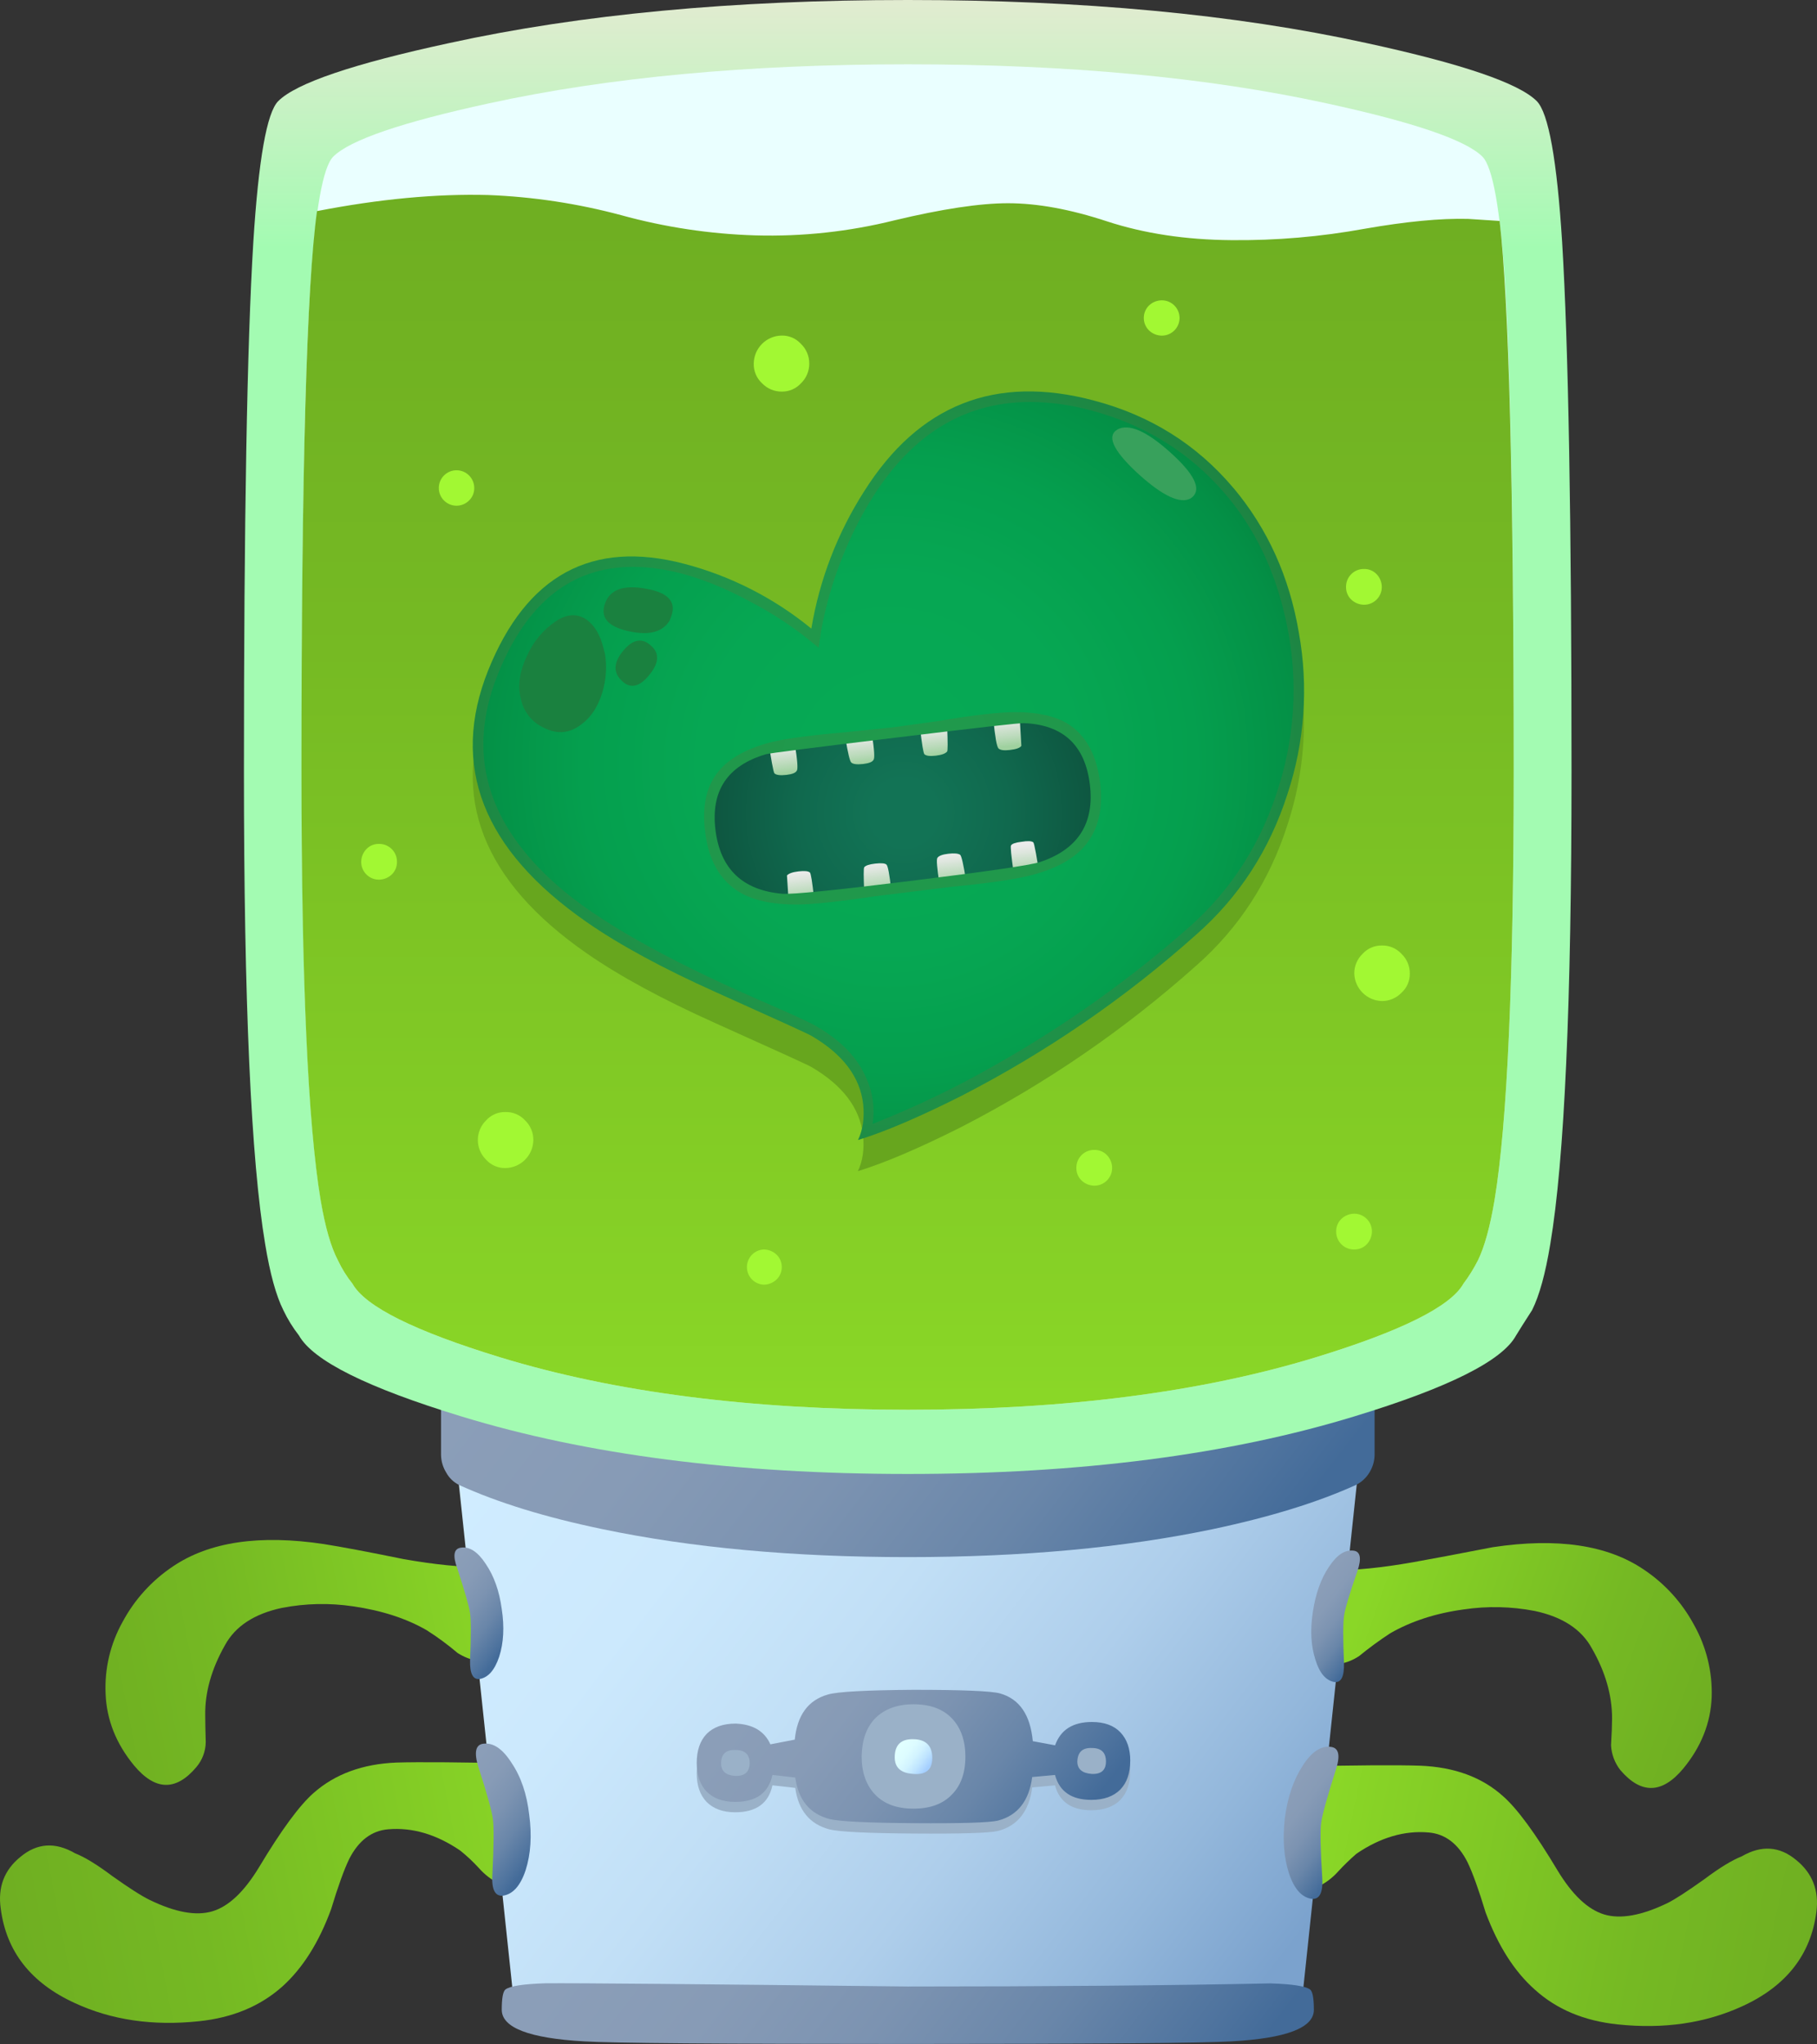
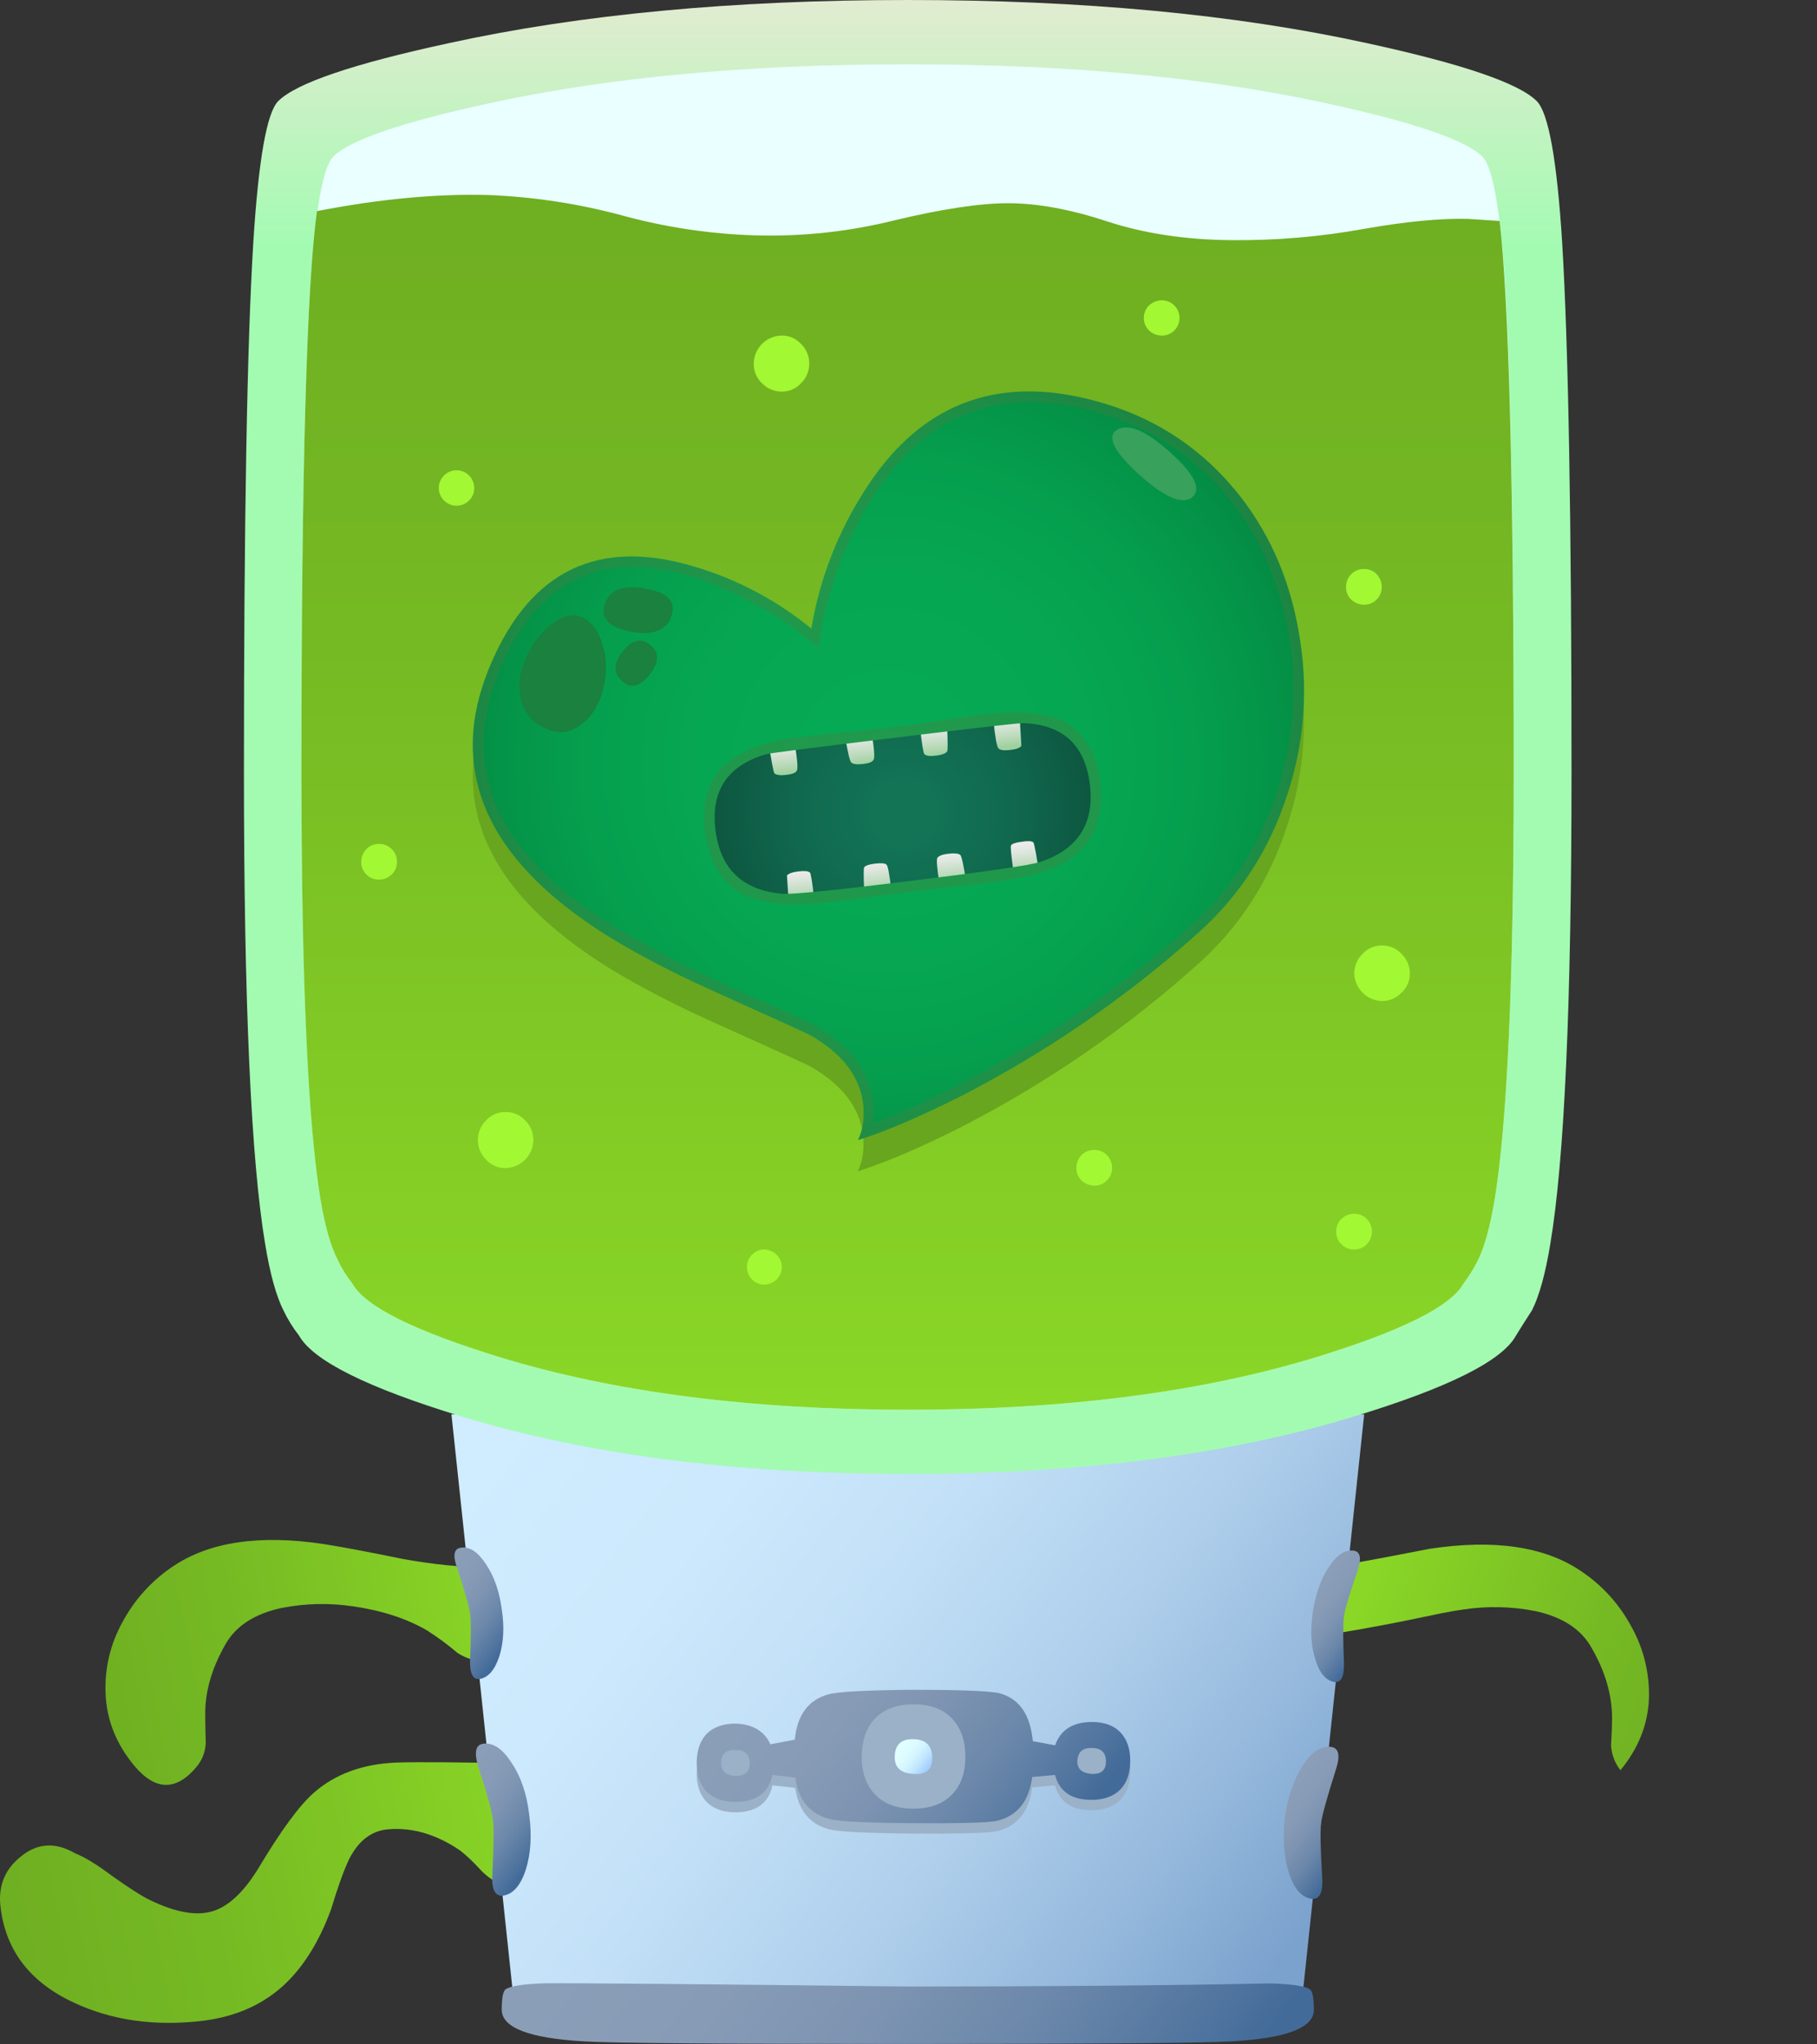
<svg xmlns="http://www.w3.org/2000/svg" version="1.0" id="Layer_1" x="0px" y="0px" viewBox="0 0 774.24 870.9" enable-background="new 0 0 774.24 870.9" xml:space="preserve">
  <rect x="0" y="0" width="774.24" height="870.9" fill="#333333" stroke="none" />
  <title>lovecritters_0015</title>
  <linearGradient id="SVGID_1_" gradientUnits="userSpaceOnUse" x1="693.933" y1="811.022" x2="745.163" y2="801.022" gradientTransform="matrix(4.42 0 0 4.42 -3059.66 -2755.64)">
    <stop offset="0" style="stop-color:#6FAF22" />
    <stop offset="0.34" style="stop-color:#75B923" />
    <stop offset="0.91" style="stop-color:#87D226" />
    <stop offset="1" style="stop-color:#8AD727" />
  </linearGradient>
  <path fill="url(#SVGID_1_)" d="M0.32,813.22c2.36,18.267,12.893,31.673,31.6,40.22c15.613,7.22,33.22,9.797,52.82,7.73  c14.293-1.473,26.153-6.41,35.58-14.81c8.667-7.807,15.59-18.783,20.77-32.93c2.947-9.727,5.523-16.873,7.73-21.44  c4-7.807,9.523-12.007,16.57-12.6c10.313-0.887,20.553,2.133,30.72,9.06c2.855,2.294,5.53,4.805,8,7.51  c2.426,2.738,5.351,4.988,8.62,6.63c8.987,4,16.87,3.78,23.65-0.66c6.187-4,10.163-10.113,11.93-18.34  c1.767-8.227,0.647-15.423-3.36-21.59c-4.42-6.927-11.49-10.463-21.21-10.61c-26.813-0.587-45.08-0.733-54.8-0.44  c-14.44,0.587-26.227,4.92-35.36,13c-6.04,5.333-13.773,15.867-23.2,31.6c-6.333,10.46-12.963,16.72-19.89,18.78  c-6.927,2.06-15.84,0.44-26.74-4.86c-3.393-1.647-8.7-5.037-15.92-10.17c-6.48-4.86-11.783-8.1-15.91-9.72  c-8.4-4.86-16.133-4.343-23.2,1.55C1.793,796.723-1.007,804.087,0.32,813.22z" />
  <linearGradient id="SVGID_2_" gradientUnits="userSpaceOnUse" x1="700.534" y1="786.045" x2="740.784" y2="778.045" gradientTransform="matrix(4.42 0 0 4.42 -3059.66 -2755.64)">
    <stop offset="0" style="stop-color:#6FAF22" />
    <stop offset="0.34" style="stop-color:#75B923" />
    <stop offset="0.91" style="stop-color:#87D226" />
    <stop offset="1" style="stop-color:#8AD727" />
  </linearGradient>
  <path fill="url(#SVGID_2_)" d="M45,721.73c0.44,11.047,4.49,21.213,12.15,30.5c8.987,10.753,17.827,10.973,26.52,0.66  c2.522-2.967,3.936-6.717,4-10.61c-0.147-5.007-0.22-8.837-0.22-11.49c-0.147-9.727,2.653-19.67,8.4-29.83  c4.42-8.1,12.523-13.403,24.31-15.91c9.979-1.936,20.216-2.159,30.27-0.66c12.227,1.767,22.687,5.157,31.38,10.17  c4.616,2.931,9.024,6.179,13.19,9.72c5.153,3.24,10.31,4.197,15.47,2.87c11.333-2.8,16.197-10.093,14.59-21.88  c-1.62-11.933-8.25-17.827-19.89-17.68c-8.667,0.147-19.717-0.957-33.15-3.31c-15.173-3.093-26.507-5.23-34-6.41  c-27.4-4.127-48.837-0.96-64.31,9.5c-8.986,5.994-16.357,14.11-21.46,23.63C47.011,700.365,44.499,711.011,45,721.73z" />
  <linearGradient id="SVGID_3_" gradientUnits="userSpaceOnUse" x1="866.86" y1="811.869" x2="819.63" y2="802.119" gradientTransform="matrix(4.42 0 0 4.42 -3059.66 -2755.64)">
    <stop offset="0" style="stop-color:#6FAF22" />
    <stop offset="0.34" style="stop-color:#75B923" />
    <stop offset="0.91" style="stop-color:#87D226" />
    <stop offset="1" style="stop-color:#8AD727" />
  </linearGradient>
-   <path fill="url(#SVGID_3_)" d="M550.35,752.67c-9.727,0.147-16.797,3.683-21.21,10.61c-4,6.187-5.103,13.407-3.31,21.66  s5.77,14.367,11.93,18.34c6.78,4.42,14.663,4.64,23.65,0.66c3.363-1.592,6.37-3.847,8.84-6.63c2.438-2.649,5.026-5.156,7.75-7.51  c10.167-6.927,20.407-9.947,30.72-9.06c7.073,0.587,12.597,4.787,16.57,12.6c2.207,4.567,4.783,11.713,7.73,21.44  c5.333,14.293,12.333,25.27,21,32.93c9.28,8.4,21.067,13.337,35.36,14.81c19.593,2.06,37.26-0.517,53-7.73  c18.707-8.547,29.24-21.953,31.6-40.22c1.18-9.133-1.693-16.5-8.62-22.1c-7.073-5.893-14.807-6.41-23.2-1.55  c-4.127,1.62-9.43,4.86-15.91,9.72c-7.22,5.153-12.45,8.543-15.69,10.17c-11.047,5.333-20.047,6.953-27,4.86  s-13.583-8.353-19.89-18.78c-9.427-15.767-17.16-26.3-23.2-31.6c-8.987-8.1-20.773-12.433-35.36-13  C595.417,751.957,577.163,752.083,550.35,752.67z" />
  <linearGradient id="SVGID_4_" gradientUnits="userSpaceOnUse" x1="857.498" y1="787.404" x2="824.268" y2="775.654" gradientTransform="matrix(4.42 0 0 4.42 -3059.66 -2755.64)">
    <stop offset="0" style="stop-color:#6FAF22" />
    <stop offset="0.34" style="stop-color:#75B923" />
    <stop offset="0.91" style="stop-color:#87D226" />
    <stop offset="1" style="stop-color:#8AD727" />
  </linearGradient>
-   <path fill="url(#SVGID_4_)" d="M623.72,685.71c10.054-1.499,20.291-1.276,30.27,0.66c11.787,2.507,19.89,7.81,24.31,15.91  c5.747,10,8.62,19.943,8.62,29.83c0,2.667-0.147,6.497-0.44,11.49c0.201,3.866,1.599,7.574,4,10.61  c8.84,10.313,17.753,10.093,26.74-0.66c7.66-9.28,11.71-19.447,12.15-30.5c0.339-10.733-2.258-21.354-7.51-30.72  c-5.103-9.52-12.474-17.636-21.46-23.63c-15.467-10.46-36.903-13.627-64.31-9.5c-15.173,2.947-26.507,5.083-34,6.41  c-13.407,2.36-24.457,3.463-33.15,3.31c-11.64-0.147-18.197,5.747-19.67,17.68c-1.473,11.787,3.387,19.08,14.58,21.88  c5.153,1.333,10.237,0.377,15.25-2.87c4.243-3.474,8.67-6.719,13.26-9.72C601.333,690.723,611.787,687.33,623.72,685.71z" />
+   <path fill="url(#SVGID_4_)" d="M623.72,685.71c10.054-1.499,20.291-1.276,30.27,0.66c11.787,2.507,19.89,7.81,24.31,15.91  c5.747,10,8.62,19.943,8.62,29.83c0,2.667-0.147,6.497-0.44,11.49c0.201,3.866,1.599,7.574,4,10.61  c7.66-9.28,11.71-19.447,12.15-30.5c0.339-10.733-2.258-21.354-7.51-30.72  c-5.103-9.52-12.474-17.636-21.46-23.63c-15.467-10.46-36.903-13.627-64.31-9.5c-15.173,2.947-26.507,5.083-34,6.41  c-13.407,2.36-24.457,3.463-33.15,3.31c-11.64-0.147-18.197,5.747-19.67,17.68c-1.473,11.787,3.387,19.08,14.58,21.88  c5.153,1.333,10.237,0.377,15.25-2.87c4.243-3.474,8.67-6.719,13.26-9.72C601.333,690.723,611.787,687.33,623.72,685.71z" />
  <linearGradient id="SVGID_5_" gradientUnits="userSpaceOnUse" x1="743.524" y1="757.773" x2="815.203" y2="813.073" gradientTransform="matrix(4.42 0 0 4.42 -3059.66 -2755.64)">
    <stop offset="0" style="stop-color:#D0ECFF" />
    <stop offset="0.23" style="stop-color:#CCE9FD" />
    <stop offset="0.44" style="stop-color:#C1DFF6" />
    <stop offset="0.65" style="stop-color:#AECEEB" />
    <stop offset="0.85" style="stop-color:#93B7DB" />
    <stop offset="1" style="stop-color:#7BA2CD" />
  </linearGradient>
  <path fill="url(#SVGID_5_)" d="M581.29,602.62c-15.467-1.033-35.133-2.063-59-3.09c-47.88-2.06-93.033-3.09-135.46-3.09  c-42.28,0-87.36,1.03-135.24,3.09l-59.22,3.09l26.52,249.71h335.9L581.29,602.62z" />
  <linearGradient id="SVGID_6_" gradientUnits="userSpaceOnUse" x1="757.187" y1="799.349" x2="802.857" y2="834.568" gradientTransform="matrix(4.42 0 0 4.42 -3059.66 -2755.64)">
    <stop offset="0" style="stop-color:#8B9EB8" />
    <stop offset="0.24" style="stop-color:#879BB6" />
    <stop offset="0.47" style="stop-color:#7C93B1" />
    <stop offset="0.7" style="stop-color:#6986A9" />
    <stop offset="0.92" style="stop-color:#4E739E" />
    <stop offset="1" style="stop-color:#436B99" />
  </linearGradient>
  <path fill="url(#SVGID_6_)" d="M559.85,856.31c0-4.86-0.517-7.733-1.55-8.62c-1.913-1.473-7.58-2.357-17-2.65  c-42.427,0.887-93.917,1.33-154.47,1.33c-89.287-1.033-140.78-1.49-154.48-1.37c-9.427,0.293-15.093,1.177-17,2.65  c-1.033,0.887-1.55,3.76-1.55,8.62c0,7.66,11.713,12.153,35.14,13.48c11.787,0.74,57.75,1.107,137.89,1.1  c80.14-0.007,126.103-0.373,137.89-1.1C548.14,868.45,559.85,863.97,559.85,856.31z" />
  <linearGradient id="SVGID_7_" gradientUnits="userSpaceOnUse" x1="752.074" y1="738.493" x2="807.874" y2="781.543" gradientTransform="matrix(4.42 0 0 4.42 -3059.66 -2755.64)">
    <stop offset="0" style="stop-color:#8B9EB8" />
    <stop offset="0.24" style="stop-color:#879BB6" />
    <stop offset="0.47" style="stop-color:#7C93B1" />
    <stop offset="0.7" style="stop-color:#6986A9" />
    <stop offset="0.92" style="stop-color:#4E739E" />
    <stop offset="1" style="stop-color:#436B99" />
  </linearGradient>
-   <path fill="url(#SVGID_7_)" d="M517,651.46c24.307-5.153,44.563-11.413,60.77-18.78c2.381-1.185,4.376-3.023,5.75-5.3  c1.401-2.258,2.165-4.853,2.21-7.51V583c0.009-2.341-0.95-4.581-2.65-6.19c-1.573-1.751-3.837-2.72-6.19-2.65H196.77  c-4.833,0.116-8.724,4.007-8.84,8.84v36.9c0.045,2.657,0.809,5.252,2.21,7.51c1.251,2.292,3.179,4.143,5.52,5.3  c16.5,7.513,36.833,13.773,61,18.78c38,7.953,81.387,11.93,130.16,11.93S478.987,659.433,517,651.46z" />
  <linearGradient id="SVGID_8_" gradientUnits="userSpaceOnUse" x1="734.244" y1="776.203" x2="741.344" y2="781.683" gradientTransform="matrix(4.42 0 0 4.42 -3059.66 -2755.64)">
    <stop offset="0" style="stop-color:#8B9EB8" />
    <stop offset="0.24" style="stop-color:#879BB6" />
    <stop offset="0.47" style="stop-color:#7C93B1" />
    <stop offset="0.7" style="stop-color:#6986A9" />
    <stop offset="0.92" style="stop-color:#4E739E" />
    <stop offset="1" style="stop-color:#436B99" />
  </linearGradient>
  <path fill="url(#SVGID_8_)" d="M213.79,685.49c-1.033-7.66-3.317-14.07-6.85-19.23c-3.387-5.153-6.923-7.437-10.61-6.85  c-2.947,0.44-3.463,3.313-1.55,8.62c3.24,9.873,5.08,16.283,5.52,19.23c0.44,3.093,0.44,9.797,0,20.11c-0.147,5.6,1.187,8.267,4,8  c3.68-0.587,6.48-3.753,8.4-9.5C214.607,699.957,214.97,693.163,213.79,685.49z" />
  <linearGradient id="SVGID_9_" gradientUnits="userSpaceOnUse" x1="735.997" y1="795.749" x2="744.117" y2="801.999" gradientTransform="matrix(4.42 0 0 4.42 -3059.66 -2755.64)">
    <stop offset="0" style="stop-color:#8B9EB8" />
    <stop offset="0.24" style="stop-color:#879BB6" />
    <stop offset="0.47" style="stop-color:#7C93B1" />
    <stop offset="0.7" style="stop-color:#6986A9" />
    <stop offset="0.92" style="stop-color:#4E739E" />
    <stop offset="1" style="stop-color:#436B99" />
  </linearGradient>
  <path fill="url(#SVGID_9_)" d="M225.5,773.22c-1-8.813-3.5-16.18-7.5-22.1c-3.833-6.04-7.883-8.767-12.15-8.18  c-3.24,0.44-3.907,3.753-2,9.94c3.68,11.333,5.743,18.773,6.19,22.32c0.44,3.387,0.367,11.12-0.22,23.2  c-0.44,6.48,1.033,9.573,4.42,9.28c4.273-0.587,7.513-4.197,9.72-10.83C226.167,789.937,226.68,782.06,225.5,773.22z" />
  <linearGradient id="SVGID_10_" gradientUnits="userSpaceOnUse" x1="818.87" y1="777.045" x2="824.37" y2="781.295" gradientTransform="matrix(4.42 0 0 4.42 -3059.66 -2755.64)">
    <stop offset="0" style="stop-color:#8B9EB8" />
    <stop offset="0.24" style="stop-color:#879BB6" />
    <stop offset="0.47" style="stop-color:#7C93B1" />
    <stop offset="0.7" style="stop-color:#6986A9" />
    <stop offset="0.92" style="stop-color:#4E739E" />
    <stop offset="1" style="stop-color:#436B99" />
  </linearGradient>
  <path fill="url(#SVGID_10_)" d="M566.26,667.59c-3.387,5.007-5.67,11.417-6.85,19.23c-1.18,7.66-0.813,14.437,1.1,20.33  c1.767,5.747,4.493,8.913,8.18,9.5c2.8,0.293,4.133-2.373,4-8c-0.44-10.313-0.44-17.017,0-20.11c0.44-3.093,2.357-9.503,5.75-19.23  c1.767-5.333,1.25-8.207-1.55-8.62C573.19,660.137,569.647,662.437,566.26,667.59z" />
  <linearGradient id="SVGID_11_" gradientUnits="userSpaceOnUse" x1="816.14" y1="796.558" x2="822.62" y2="801.558" gradientTransform="matrix(4.42 0 0 4.42 -3059.66 -2755.64)">
    <stop offset="0" style="stop-color:#8B9EB8" />
    <stop offset="0.24" style="stop-color:#879BB6" />
    <stop offset="0.47" style="stop-color:#7C93B1" />
    <stop offset="0.7" style="stop-color:#6986A9" />
    <stop offset="0.92" style="stop-color:#4E739E" />
    <stop offset="1" style="stop-color:#436B99" />
  </linearGradient>
  <path fill="url(#SVGID_11_)" d="M555,752.45c-3.833,5.893-6.337,13.26-7.51,22.1c-1.033,8.987-0.443,16.87,1.77,23.65  c2.207,6.627,5.447,10.237,9.72,10.83c3.387,0.293,4.86-2.8,4.42-9.28c-0.74-11.933-0.887-19.667-0.44-23.2  c0.44-3.24,2.503-10.68,6.19-22.32c2.06-6.187,1.393-9.5-2-9.94C562.87,743.69,558.82,746.41,555,752.45z" />
  <linearGradient id="SVGID_12_" gradientUnits="userSpaceOnUse" x1="779.74" y1="622.896" x2="779.74" y2="647.376" gradientTransform="matrix(4.42 0 0 4.42 -3059.66 -2755.64)">
    <stop offset="0" style="stop-color:#E3EBD1" />
    <stop offset="1" style="stop-color:#A3FBB2" />
  </linearGradient>
  <path fill="url(#SVGID_12_)" d="M386.82,0c-74.4,0-139.517,6.113-195.35,18.34c-40.98,8.84-65.287,17.09-72.92,24.75  c-4.86,4.86-8.397,24.897-10.61,60.11c-2.667,43.333-4,118.54-4,225.62c0,98.267,3.02,165.373,9.06,201.32  c2.06,12.52,4.637,21.873,7.73,28.06c1.818,3.833,4.052,7.454,6.66,10.8c6.04,10.753,29.097,22.243,69.17,34.47  C250.033,619.823,313.453,628,386.82,628s136.79-8.177,190.27-24.53c40.073-12.2,63.043-23.69,68.91-34.47  c1.333-2.207,3.617-5.817,6.85-10.83c3.093-6.187,5.67-15.54,7.73-28.06c6.04-35.8,9.06-102.907,9.06-201.32  c0-106.807-1.333-182.013-4-225.62c-2.207-35.06-5.817-55.097-10.83-60.11c-7.66-7.66-31.893-15.91-72.7-24.75  C526.317,6.103,461.22,0,386.82,0z" />
  <path fill="#EAFFFF" d="M641.39,121.54c-2.06-32.113-5.3-50.38-9.72-54.8c-7.073-7.073-29.247-14.653-66.52-22.74  c-50.827-11.067-110.27-16.6-178.33-16.6S259.317,32.933,208.49,44c-37.273,8.087-59.437,15.667-66.49,22.74  c-4.42,4.42-7.66,22.687-9.72,54.8c-2.507,39.927-3.76,108.593-3.76,206c0,89.867,2.727,151.153,8.18,183.86  c1.893,11.46,4.327,19.993,7.3,25.6c1.664,3.546,3.742,6.883,6.19,9.94c5.453,9.727,26.453,20.187,63,31.38  c48.767,14.88,106.663,22.32,173.69,22.32s124.923-7.44,173.69-22.32c36.533-11.2,57.533-21.66,63-31.38  c2.345-3.129,4.416-6.455,6.19-9.94c2.8-5.747,5.157-14.29,7.07-25.63c5.453-32.853,8.18-94.14,8.18-183.86  C644.957,229.977,643.75,161.32,641.39,121.54z" />
  <linearGradient id="SVGID_13_" gradientUnits="userSpaceOnUse" x1="779.726" y1="644.796" x2="779.726" y2="758.277" gradientTransform="matrix(4.42 0 0 4.42 -3059.66 -2755.64)">
    <stop offset="0" style="stop-color:#6FAF22" />
    <stop offset="0.34" style="stop-color:#75B923" />
    <stop offset="0.91" style="stop-color:#87D226" />
    <stop offset="1" style="stop-color:#8AD727" />
  </linearGradient>
  <path fill="url(#SVGID_13_)" d="M639,94.14l-13.48-0.88c-11.64-0.293-26.307,1.107-44,4.2c-18.733,3.415-37.749,5.042-56.79,4.86  c-19.447-0.147-37.113-2.813-53-8c-15.613-5.153-29.683-7.73-42.21-7.73c-11.933,0-28.067,2.43-48.4,7.29  c-19.357,4.82-39.28,6.977-59.22,6.41c-19.352-0.583-38.565-3.476-57.23-8.62c-18.512-4.96-37.52-7.838-56.67-8.58  c-22.1-0.587-46.407,1.697-72.92,6.85c-4.42,31.673-6.63,110.86-6.63,237.56c0,89.867,2.727,151.153,8.18,183.86  c1.94,11.487,4.397,20.033,7.37,25.64c1.664,3.546,3.742,6.883,6.19,9.94c5.453,9.727,26.453,20.187,63,31.38  c48.767,14.88,106.663,22.32,173.69,22.32s124.923-7.44,173.69-22.32c36.533-11.2,57.533-21.66,63-31.38  c2.345-3.129,4.416-6.455,6.19-9.94c2.8-5.747,5.157-14.29,7.07-25.63c5.453-32.853,8.18-94.14,8.18-183.86  C644.957,205.837,642.953,128.047,639,94.14z" />
  <path fill="#A2F833" d="M223.73,477.33c-2.156-2.339-5.22-3.63-8.4-3.54c-3.11-0.058-6.093,1.233-8.18,3.54  c-4.636,4.533-4.721,11.965-0.188,16.602c0.062,0.063,0.125,0.126,0.188,0.188c2.087,2.307,5.07,3.598,8.18,3.54  c6.557-0.076,11.854-5.373,11.93-11.93C227.294,482.563,226.016,479.522,223.73,477.33z" />
  <path fill="#A2F833" d="M344.83,154.91c0.031-3.169-1.25-6.209-3.54-8.4c-2.087-2.307-5.07-3.598-8.18-3.54  c-6.557,0.076-11.854,5.373-11.93,11.93c-0.09,3.18,1.201,6.244,3.54,8.4c2.191,2.29,5.231,3.571,8.4,3.54  c3.11,0.058,6.093-1.233,8.18-3.54C343.583,161.11,344.861,158.074,344.83,154.91z" />
  <path fill="#A2F833" d="M600.73,414.79c0.031-3.169-1.25-6.209-3.54-8.4c-2.156-2.339-5.22-3.63-8.4-3.54  c-3.11-0.058-6.093,1.233-8.18,3.54c-2.29,2.191-3.571,5.231-3.54,8.4c0.198,6.391,5.339,11.523,11.73,11.71  c3.169,0.031,6.209-1.25,8.4-3.54C599.501,420.874,600.788,417.895,600.73,414.79z" />
  <path fill="#A2F833" d="M333.12,539.86c0.027-1.996-0.773-3.914-2.21-5.3c-1.488-1.419-3.464-2.21-5.52-2.21  c-4.142,0.214-7.327,3.745-7.113,7.887c0.199,3.843,3.27,6.914,7.113,7.113c2.056,0,4.032-0.792,5.52-2.21  C332.342,543.759,333.141,541.849,333.12,539.86z" />
  <path fill="#A2F833" d="M588.8,250.15c0-2.056-0.792-4.032-2.21-5.52c-1.386-1.437-3.304-2.237-5.3-2.21  c-4.169-0.101-7.629,3.197-7.73,7.366c-0.003,0.121-0.003,0.243,0,0.364c-0.027,1.996,0.773,3.914,2.21,5.3  c1.488,1.418,3.464,2.21,5.52,2.21C585.429,257.638,588.778,254.289,588.8,250.15z" />
  <path fill="#A2F833" d="M584.6,524.62c-0.022-4.139-3.371-7.488-7.51-7.51c-2.056,0-4.032,0.792-5.52,2.21  c-1.437,1.386-2.237,3.304-2.21,5.3c-0.101,4.169,3.197,7.629,7.366,7.73c0.121,0.003,0.243,0.003,0.364,0  c1.996,0.027,3.914-0.773,5.3-2.21C583.808,528.652,584.6,526.676,584.6,524.62z" />
  <path fill="#A2F833" d="M473.89,497.66c0-2.056-0.792-4.032-2.21-5.52c-1.386-1.437-3.304-2.237-5.3-2.21  c-4.169-0.101-7.629,3.197-7.73,7.366c-0.003,0.121-0.003,0.243,0,0.364c-0.027,1.996,0.773,3.914,2.21,5.3  c1.488,1.418,3.464,2.21,5.52,2.21C470.519,505.148,473.868,501.799,473.89,497.66z" />
  <path fill="#A2F833" d="M169.15,367.28c0.101-4.169-3.197-7.629-7.366-7.73c-0.121-0.003-0.243-0.003-0.364,0  c-1.996-0.027-3.914,0.773-5.3,2.21c-1.418,1.488-2.21,3.464-2.21,5.52c0.022,4.139,3.371,7.488,7.51,7.51  c2.056,0,4.032-0.792,5.52-2.21C168.377,371.194,169.177,369.276,169.15,367.28z" />
  <path fill="#A2F833" d="M202.08,207.95c0.021-4.17-3.343-7.567-7.512-7.587c-4.17-0.021-7.567,3.343-7.587,7.512  c-0.021,4.17,3.343,7.567,7.512,7.587c2.016,0.01,3.952-0.787,5.377-2.212C201.307,211.864,202.107,209.946,202.08,207.95z" />
  <path fill="#A2F833" d="M502.62,135.46c-0.022-4.139-3.371-7.488-7.51-7.51c-2.056,0-4.032,0.792-5.52,2.21  c-2.93,2.905-2.95,7.634-0.046,10.564c0.015,0.015,0.031,0.031,0.046,0.046c1.482,1.423,3.455,2.222,5.51,2.23  C499.254,142.983,502.615,139.614,502.62,135.46z" />
  <path fill="#004909" d="M442.51,369.26c17.68-5.6,25.93-16.06,24.75-31.38c-0.593-7.92-3.467-13.88-8.62-17.88  c-4.713-3.533-11.563-5.743-20.55-6.63c0,3.533-0.22,5.533-0.66,6c-0.74,0.733-2.433,1.177-5.08,1.33  c-2.507,0.147-4.127-0.073-4.86-0.66c-0.44-0.293-0.807-2.65-1.1-7.07L405.6,314c0,4.86-0.22,7.527-0.66,8  c-0.587,0.733-2.207,1.177-4.86,1.33c-2.667,0.293-4.36,0.147-5.08-0.44c-0.44-0.44-0.807-3.017-1.1-7.73l-21.21,1.55  c0.293,4.713,0.293,7.29,0,7.73c-0.587,0.74-2.207,1.183-4.86,1.33s-4.347-0.073-5.08-0.66c-0.587-0.44-1.177-2.943-1.77-7.51  c-6.927,0.587-14.293,1.397-22.1,2.43c0.293,4,0.293,6.137,0,6.41c-0.587,0.733-2.207,1.177-4.86,1.33  c-2.667,0.293-4.36,0.147-5.08-0.44c-0.587-0.293-1.103-1.987-1.55-5.08c-8.84,2.207-15.25,5.447-19.23,9.72  c-4.42,4.86-6.26,11.27-5.52,19.23c1.18,15.027,10.903,24.087,29.17,27.18c0-2.947,0.22-4.787,0.66-5.52  c0.733-0.74,2.427-1.183,5.08-1.33s4.273,0.073,4.86,0.66c0.733,0.44,1.1,2.87,1.1,7.29c7.436,0.432,14.894,0.358,22.32-0.22  c0-4.273,0.22-6.557,0.66-6.85c0.74-0.587,2.433-1.03,5.08-1.33s4.267-0.153,4.86,0.44c0.44,0.293,0.807,2.65,1.1,7.07l21.47-1.81  c-0.587-4.273-0.66-6.703-0.22-7.29c0.587-0.587,2.207-1.03,4.86-1.33s4.347-0.153,5.08,0.44c0.587,0.44,1.177,2.797,1.77,7.07  c7.333-0.887,14.257-1.99,20.77-3.31c-0.587-5.007-0.66-7.733-0.22-8.18c0.587-0.587,2.133-1.03,4.64-1.33  c2.667-0.293,4.433-0.147,5.3,0.44C441.407,363.763,441.917,365.753,442.51,369.26z" />
  <path fill="#9AB1C8" d="M440.08,746.26c-1.033-11.2-5.673-17.977-13.92-20.33c-3.68-1.033-15.98-1.55-36.9-1.55  c-20.333,0.147-32.487,0.813-36.46,2c-8.4,2.36-13.113,8.77-14.14,19.23l-10.39,2c-2.507-5.6-7.443-8.547-14.81-8.84  c-5.333,0-9.46,1.473-12.38,4.42c-2.8,2.947-4.2,7.073-4.2,12.38c0,5.153,1.4,9.203,4.2,12.15c2.947,2.947,6.997,4.42,12.15,4.42  c8.987,0,14.29-3.83,15.91-11.49l9.72,1.1c1.333,9.573,6.193,15.467,14.58,17.68c4.127,1.033,16.06,1.623,35.8,1.77  c20.333,0.147,32.333-0.22,36-1.1c8.4-2.207,13.263-8.393,14.59-18.56l9.72-0.88c1.913,7.073,7.07,10.61,15.47,10.61  c5.333,0,9.46-1.473,12.38-4.42c2.8-2.947,4.2-6.997,4.2-12.15s-1.4-9.203-4.2-12.15c-2.8-2.947-6.85-4.42-12.15-4.42  c-8.1,0-13.33,3.313-15.69,9.94L440.08,746.26z" />
  <linearGradient id="SVGID_14_" gradientUnits="userSpaceOnUse" x1="767.898" y1="783.72" x2="793.048" y2="803.12" gradientTransform="matrix(4.42 0 0 4.42 -3059.66 -2755.64)">
    <stop offset="0" style="stop-color:#8B9EB8" />
    <stop offset="0.24" style="stop-color:#879BB6" />
    <stop offset="0.47" style="stop-color:#7C93B1" />
    <stop offset="0.7" style="stop-color:#6986A9" />
    <stop offset="0.92" style="stop-color:#4E739E" />
    <stop offset="1" style="stop-color:#436B99" />
  </linearGradient>
  <path fill="url(#SVGID_14_)" d="M481.62,750.24c0-5.153-1.4-9.203-4.2-12.15c-2.8-2.947-6.85-4.42-12.15-4.42  c-8.1,0-13.33,3.313-15.69,9.94l-9.5-1.77c-1.033-11.2-5.673-17.977-13.92-20.33c-3.68-1.033-15.98-1.55-36.9-1.55  c-20.333,0.147-32.487,0.813-36.46,2c-8.4,2.36-13.113,8.77-14.14,19.23l-10.39,2c-2.507-5.6-7.443-8.547-14.81-8.84  c-5.333,0-9.46,1.473-12.38,4.42c-2.8,2.947-4.2,7.073-4.2,12.38c0,5.153,1.4,9.203,4.2,12.15c2.947,2.947,6.997,4.42,12.15,4.42  c8.987,0,14.29-3.83,15.91-11.49l9.72,1.1c1.333,9.573,6.193,15.467,14.58,17.68c4.127,1.033,16.06,1.623,35.8,1.77  c20.333,0.147,32.333-0.22,36-1.1c8.4-2.207,13.263-8.393,14.59-18.56l9.72-0.88c1.913,7.073,7.07,10.61,15.47,10.61  c5.333,0,9.46-1.473,12.38-4.42c2.8-2.947,4.2-6.997,4.2-12.15 M459.06,750.5c0.147-4,2.21-5.917,6.19-5.75c4,0,6,1.917,6,5.75  c0,3.68-2,5.447-6,5.3C461.123,755.507,459.06,753.74,459.06,750.5 M405.6,732.12c3.833,4,5.75,9.45,5.75,16.35  s-1.917,12.277-5.75,16.13c-3.833,4-9.283,6-16.35,6c-7.067,0-12.517-2-16.35-6c-3.833-4-5.75-9.45-5.75-16.35  c0.147-6.927,2.063-12.303,5.75-16.13c4-4,9.45-6,16.35-6C396.323,726.12,401.773,728.12,405.6,732.12 M307.26,751.35  c0-4,2.063-5.917,6.19-5.75c4,0,6,1.917,6,5.75c-0.147,3.68-2.21,5.447-6.19,5.3c-3.993-0.293-5.99-2.06-5.99-5.3H307.26z" />
  <linearGradient id="SVGID_15_" gradientUnits="userSpaceOnUse" x1="779.049" y1="791.819" x2="781.679" y2="793.839" gradientTransform="matrix(4.42 0 0 4.42 -3059.66 -2755.64)">
    <stop offset="0" style="stop-color:#E1FFFF" />
    <stop offset="0.27" style="stop-color:#DDFCFF" />
    <stop offset="0.52" style="stop-color:#D2F3FF" />
    <stop offset="0.76" style="stop-color:#BFE4FF" />
    <stop offset="1" style="stop-color:#A5CFFF" />
  </linearGradient>
  <path fill="url(#SVGID_15_)" d="M389.25,741c-5.333-0.147-8,2.43-8,7.73c0,4.42,2.667,6.777,8,7.07c5.333,0.44,8-1.843,8-6.85  C397.223,743.77,394.557,741.12,389.25,741z" />
  <path fill="#67A61E" d="M525.6,221.2c-15.613-18.56-35.503-31.01-59.67-37.35c-41.84-11.047-74.397,1.843-97.67,38.67  c-11.399,17.793-19.068,37.716-22.54,58.56c-15.846-13-34.314-22.421-54.14-27.62c-39.333-10.313-67.177,4.787-83.53,45.3  c-16.353,40.827-2.37,76.63,41.95,107.41c14,9.72,32.333,19.663,55,29.83c25.927,11.64,39.48,17.827,40.66,18.56  c13.407,7.807,20.773,17.53,22.1,29.17c0.587,5.893-0.15,10.977-2.21,15.25c11.493-3.533,26.16-9.793,44-18.78  c36.154-18.565,69.795-41.661,100.11-68.73c18.267-16.06,31.23-36.023,38.89-59.89c7.338-22.144,9.009-45.774,4.86-68.73  c-4-23.72-13.28-44.27-27.84-61.65 M464.39,347.39c2.06,16.667-5.01,27.717-21.21,33.15c-4.127,1.333-22.393,4-54.8,8  c-32.267,4-50.6,5.84-55,5.52c-16.94-1.473-26.443-10.533-28.51-27.18c-2.067-16.647,5.08-27.4,21.44-32.26  c1.473-0.44,19.89-2.797,55.25-7.07c35.06-4.273,53.327-6.337,54.8-6.19C452.98,322.067,462.323,330.743,464.39,347.39z" />
  <radialGradient id="SVGID_16_" cx="318.422" cy="474.028" r="22.556" gradientTransform="matrix(4.381 -0.588 -0.588 -4.381 -731.166 2610.059)" gradientUnits="userSpaceOnUse">
    <stop offset="0.14" style="stop-color:#127355" />
    <stop offset="0.45" style="stop-color:#10694E" />
    <stop offset="0.9" style="stop-color:#0D523D" />
  </radialGradient>
  <path fill="url(#SVGID_16_)" d="M480.08,333.24c-4.567-20.033-16.13-31.45-34.69-34.25c-9.727-1.473-31.9,0.073-66.52,4.64  c-36.387,4.86-58.78,9.06-67.18,12.6c-18,7.66-25.587,21.95-22.76,42.87c2.8,20.333,13.85,31.897,33.15,34.69  c10,1.333,32.76-0.36,68.28-5.08c34.327-4.567,57.013-9.353,68.06-14.36C477.127,365.95,484.347,352.247,480.08,333.24z" />
  <linearGradient id="SVGID_17_" gradientUnits="userSpaceOnUse" x1="779.982" y1="706.193" x2="780.332" y2="709.093" gradientTransform="matrix(4.42 0 0 4.42 -3059.66 -2755.64)">
    <stop offset="0" style="stop-color:#EBEBEB" />
    <stop offset="0.24" style="stop-color:#DEE6DE" />
    <stop offset="0.7" style="stop-color:#BADABA" />
    <stop offset="1" style="stop-color:#9FD19F" />
  </linearGradient>
  <path fill="url(#SVGID_17_)" d="M443.61,377c-1.767-11.64-2.87-17.68-3.31-18.12c-0.74-0.587-2.433-0.66-5.08-0.22  c-2.507,0.293-3.98,0.81-4.42,1.55c-0.293,0.44,0.073,4.27,1.1,11.49c-3.171,0.92-6.428,1.513-9.72,1.77  c-5.333,0.587-8.87,1.03-10.61,1.33c-1.033-6.48-1.843-10.017-2.43-10.61c-0.887-0.587-2.58-0.733-5.08-0.44s-4.047,0.883-4.64,1.77  c-0.44,0.733-0.147,4.4,0.88,11L379.75,379c-0.733-6.48-1.4-10.017-2-10.61s-2.22-0.74-4.86-0.44c-2.507,0.293-4.053,0.81-4.64,1.55  c-0.293,0.44-0.293,3.977,0,10.61c-1.62,0.147-5.287,0.663-11,1.55c-3.423,0.658-6.905,0.953-10.39,0.88  c-0.74-6.78-1.33-10.39-1.77-10.83c-0.733-0.587-2.353-0.733-4.86-0.44s-4.14,0.87-4.9,1.73l1.1,17.24L443.61,377z" />
  <linearGradient id="SVGID_18_" gradientUnits="userSpaceOnUse" x1="778.455" y1="693.792" x2="778.805" y2="696.692" gradientTransform="matrix(4.42 0 0 4.42 -3059.66 -2755.64)">
    <stop offset="0" style="stop-color:#EBEBEB" />
    <stop offset="0.24" style="stop-color:#DEE6DE" />
    <stop offset="0.7" style="stop-color:#BADABA" />
    <stop offset="1" style="stop-color:#9FD19F" />
  </linearGradient>
  <path fill="url(#SVGID_18_)" d="M435.22,317.77c-0.587-9.727-0.953-15.84-1.1-18.34l-107.19,13.26  c1.62,10.873,2.643,16.473,3.07,16.8c0.74,0.74,2.433,0.96,5.08,0.66c2.507-0.293,3.98-0.883,4.42-1.77  c0.587-0.587,0.293-4.49-0.88-11.71c3.39-0.88,6.878-1.327,10.38-1.33c3.769,0.105,7.539-0.116,11.27-0.66  c1.033,6.187,1.843,9.577,2.43,10.17c0.733,0.733,2.427,0.953,5.08,0.66c2.507-0.293,3.98-0.883,4.42-1.77  c0.587-0.587,0.367-4.197-0.66-10.83l20.55-2.43c0.733,6.48,1.323,10.09,1.77,10.83c0.733,0.733,2.353,0.953,4.86,0.66  s4.127-0.883,4.86-1.77c0.293-0.293,0.293-3.903,0-10.83c3.427-0.351,6.826-0.943,10.17-1.77c3.086-0.9,6.286-1.348,9.5-1.33  c0.74,7.66,1.477,11.86,2.21,12.6c0.733,0.74,2.353,0.96,4.86,0.66C432.993,319.243,434.627,318.657,435.22,317.77z" />
  <radialGradient id="SVGID_19_" cx="302.614" cy="458.879" r="47.621" gradientTransform="matrix(4.42 0 0 -4.42 -958.99 2354.49)" gradientUnits="userSpaceOnUse">
    <stop offset="0" style="stop-color:#209A4C" />
    <stop offset="0.43" style="stop-color:#20974B" />
    <stop offset="0.72" style="stop-color:#1E8F47" />
    <stop offset="0.96" style="stop-color:#1C8041" />
    <stop offset="1" style="stop-color:#1C7C3F" />
  </radialGradient>
  <path fill="url(#SVGID_19_)" d="M525.6,207.95c-15.613-18.56-35.503-31.01-59.67-37.35c-41.84-11.067-74.397,1.823-97.67,38.67  c-11.399,17.793-19.068,37.716-22.54,58.56c-15.846-13-34.314-22.421-54.14-27.62c-39.333-10.313-67.177,4.787-83.53,45.3  c-16.353,40.807-2.353,76.607,42,107.4c14,9.72,32.333,19.663,55,29.83c25.927,11.64,39.48,17.827,40.66,18.56  c13.407,7.807,20.773,17.53,22.1,29.17c0.587,5.893-0.15,10.977-2.21,15.25c11.493-3.533,26.16-9.793,44-18.78  c36.154-18.565,69.795-41.661,100.11-68.73c18.267-16.06,31.23-36.023,38.89-59.89c7.338-22.144,9.009-45.774,4.86-68.73  c-4-23.72-13.28-44.27-27.84-61.65 M464.39,334.13c2.06,16.667-5.01,27.717-21.21,33.15c-4.127,1.333-22.393,4-54.8,8  c-32.267,4-50.6,5.84-55,5.52c-16.94-1.473-26.443-10.533-28.51-27.18c-2.067-16.647,5.08-27.4,21.44-32.26  c1.473-0.44,19.89-2.797,55.25-7.07c35.06-4.273,53.327-6.337,54.8-6.19C452.98,308.807,462.323,317.483,464.39,334.13z" />
  <radialGradient id="SVGID_20_" cx="302.569" cy="458.898" r="46.232" gradientTransform="matrix(4.42 0 0 -4.42 -958.77 2353.39)" gradientUnits="userSpaceOnUse">
    <stop offset="0" style="stop-color:#06AA55" />
    <stop offset="0.39" style="stop-color:#06A753" />
    <stop offset="0.64" style="stop-color:#059F4E" />
    <stop offset="0.86" style="stop-color:#049046" />
    <stop offset="1" style="stop-color:#03813D" />
  </radialGradient>
  <path fill="url(#SVGID_20_)" d="M518.08,206c-14.44-15.173-32.193-25.56-53.26-31.16c-8.414-2.313-17.094-3.517-25.82-3.58  c-30.2,0-54.067,16.057-71.6,48.17c-8.381,15.326-14.275,31.885-17.46,49.06l-1.1,7.51l-6-4.86  c-7.278-5.616-15.042-10.573-23.2-14.81c-18.267-9.873-34.913-14.81-49.94-14.81c-26.073,0-45.227,15.173-57.46,45.52  c-13.553,33.44-5.157,63.493,25.19,90.16c16.667,14.733,45.173,30.94,85.52,48.62c14,6.04,22.333,9.87,25,11.49  c10.46,6.04,17.53,13.407,21.21,22.1c2.784,6.079,3.707,12.847,2.65,19.45c18.206-7.163,35.86-15.656,52.82-25.41  c29.352-16.628,56.903-36.253,82.21-58.56c18.107-16.053,30.827-36.087,38.16-60.1c7.346-23.572,8.186-48.69,2.43-72.7  c-5.153-22.247-14.95-40.957-29.39-56.13 M432.74,303.41c9.28,0,16.647,1.62,22.1,4.86c7.807,4.86,12.447,13.257,13.92,25.19  c1.333,10.9-0.667,19.667-6,26.3c-4.807,6.04-12.727,10.453-23.76,13.24c-7.073,1.767-18.343,3.387-33.81,4.86l-32.26,4  c-15.953,2.36-27.16,3.54-33.62,3.54c-10,0-17.957-1.693-23.87-5.08c-8.547-5.007-13.547-13.7-15-26.08  c-1.333-10.9,0.583-19.443,5.75-25.63c4.713-5.747,12.447-9.947,23.2-12.6c6.333-1.473,17.16-2.873,32.48-4.2  c4.127-0.44,10.537-1.107,19.23-2l19-2.65c14.72-2.5,25.617-3.75,32.69-3.75L432.74,303.41z" />
  <path fill="#1A813F" d="M224.62,279.32c-3.24,6.627-4.123,12.813-2.65,18.56c1.175,5.535,4.969,10.152,10.17,12.38  c5.453,2.667,10.61,2.15,15.47-1.55c4.127-2.947,7.147-7.513,9.06-13.7c1.613-5.369,1.989-11.034,1.1-16.57L257.1,276  c-1.333-5.453-3.69-9.43-7.07-11.93c-4-2.8-8.42-2.58-13.26,0.66C231.423,268.348,227.21,273.406,224.62,279.32z" />
  <path fill="#1A813F" d="M275.22,250.82c-9.573-1.767-15.393,0.37-17.46,6.41c-2.06,5.893,1.33,9.797,10.17,11.71  c8.667,1.913,14.487,0.367,17.46-4.64l0.66-1.77C288.263,256.343,284.653,252.44,275.22,250.82z" />
  <path fill="#1A813F" d="M265.5,277.33c-4.127,5.007-4.273,9.28-0.44,12.82c3.533,3.387,7.363,2.577,11.49-2.43  c4.273-5.153,4.567-9.353,0.88-12.6C273.603,271.587,269.627,272.323,265.5,277.33z" />
  <path fill="#38A15C" d="M476.1,183l-0.88,0.66c-3.387,3.093,0.003,9.28,10.17,18.56c10.167,9.133,17.46,12.523,21.88,10.17  l0.88-0.66c3.833-3.533,0.667-9.867-9.5-19S480.967,180.353,476.1,183z" />
</svg>